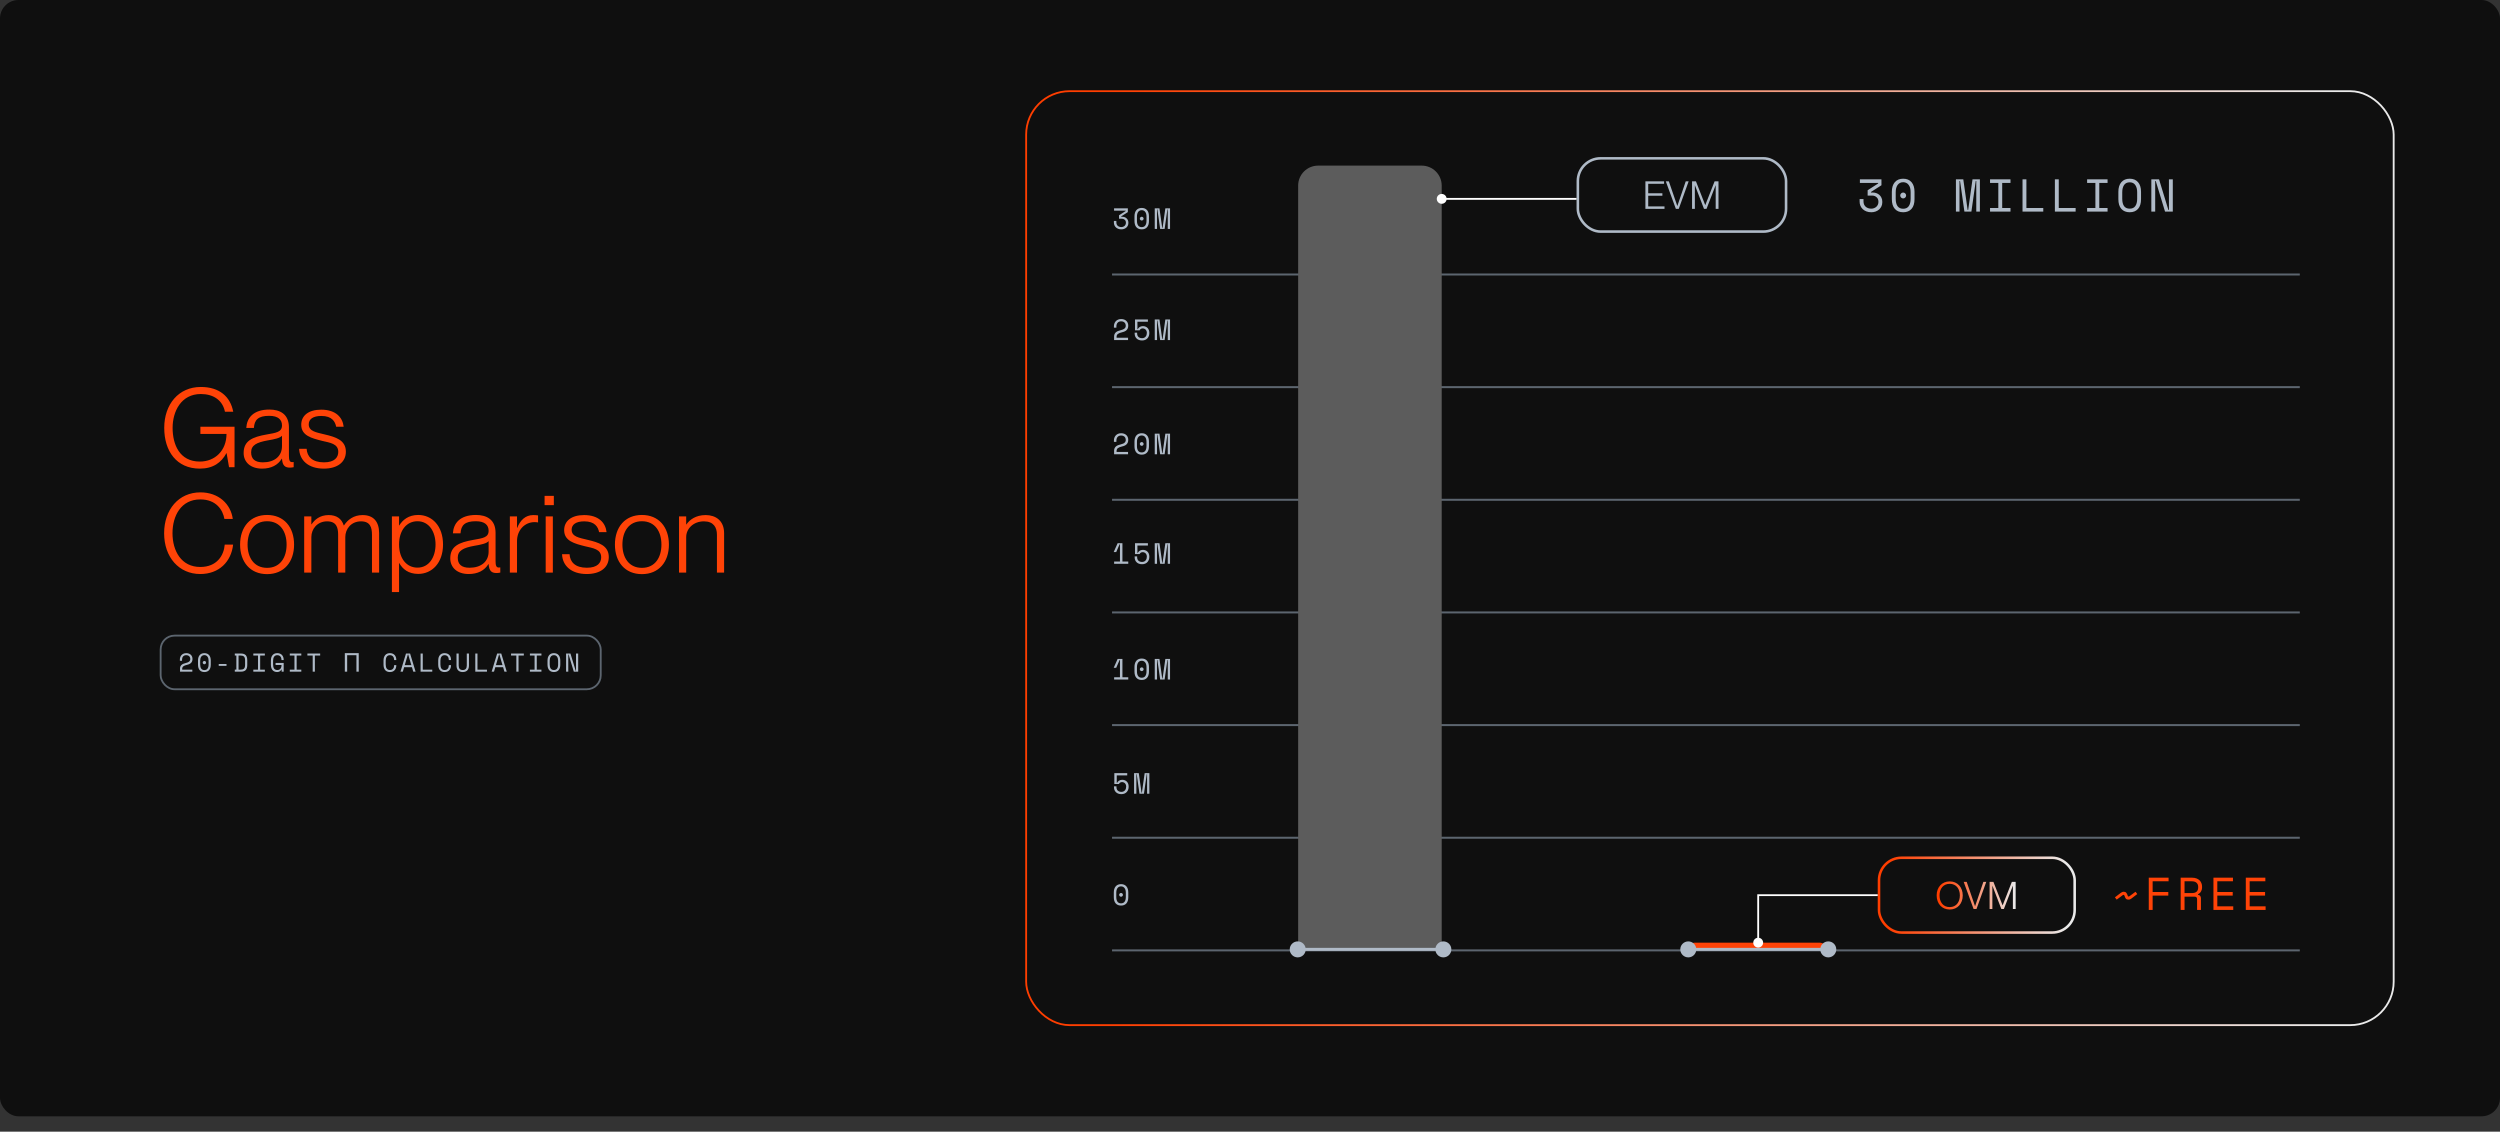
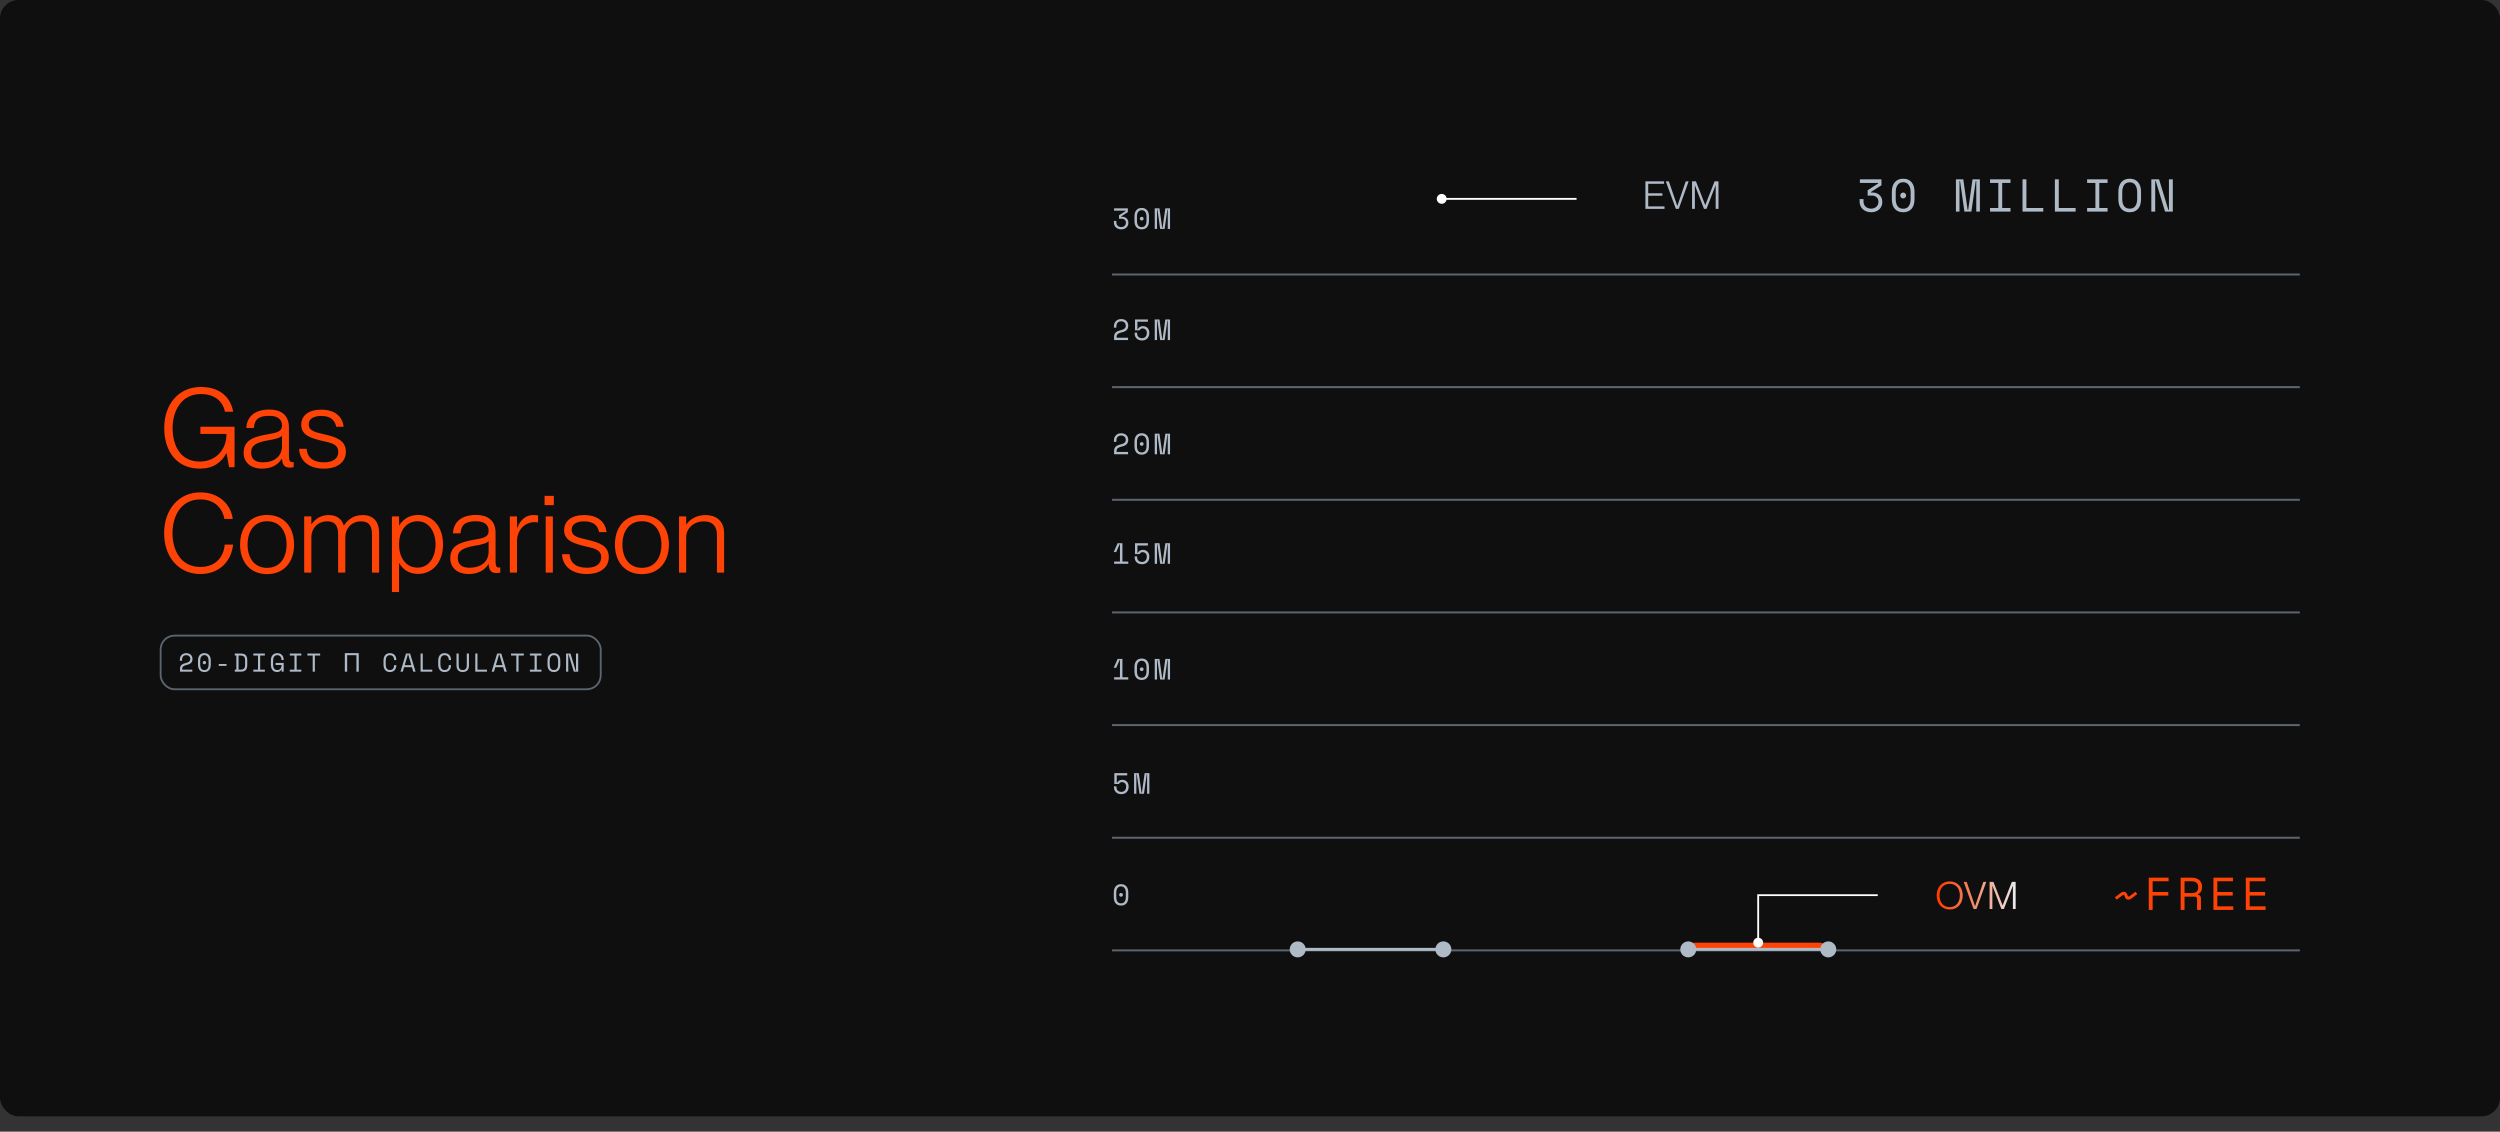
<svg xmlns="http://www.w3.org/2000/svg" width="1352" height="612" viewBox="0 0 1352 612" fill="none">
  <rect x="0" y="0" width="1352" height="612" fill="#333333" stroke="none" />
  <rect width="1352" height="603.702" rx="10" fill="#0F0F0F" />
  <path d="M108.068 253.432C95.553 253.432 88.819 244.076 88.819 231.382C88.819 218.747 96.507 209.271 108.605 209.271C118.796 209.271 124.636 214.635 126.126 222.68H121.656C120.405 216.482 115.458 213.085 108.605 213.085C97.937 213.085 93.348 222.502 93.348 231.382C93.348 240.321 97.043 249.618 108.068 249.618C116.352 249.618 122.491 243.599 122.491 234.659H108.366V230.786H126.841V252.658H123.862L122.55 245.089H122.431C119.749 250.095 115.339 253.432 108.068 253.432ZM141.712 253.432C135.633 253.432 131.759 250.035 131.759 244.97C131.759 238.414 136.408 236.328 144.274 234.957C149.281 234.063 152.499 233.706 152.499 230.07C152.499 226.971 150.473 224.885 145.586 224.885C139.686 224.885 137.6 226.971 137.302 231.441H133.189C133.487 226.077 136.884 221.488 145.705 221.488C151.307 221.488 156.253 223.872 156.253 231.143V246.34C156.253 248.784 156.611 249.916 157.982 249.916C158.22 249.916 158.459 249.916 158.816 249.857V252.658C158.161 252.777 157.505 252.896 156.79 252.896C154.227 252.896 152.737 251.883 152.499 248.069H152.38C150.294 251.525 146.658 253.432 141.712 253.432ZM142.189 250.035C148.387 250.035 152.499 246.758 152.499 241.275V235.613C151.605 236.864 148.387 237.58 144.751 238.176C138.851 239.248 135.812 240.738 135.812 244.612C135.812 248.128 137.778 250.035 142.189 250.035ZM175.128 253.432C166.605 253.432 161.957 248.784 161.778 242.705H165.83C166.069 246.877 168.81 250.035 175.187 250.035C180.968 250.035 182.935 247.354 182.935 244.374C182.935 239.904 178.405 239.427 174.174 238.414C168.572 236.984 162.91 235.613 162.91 229.713C162.91 224.766 166.844 221.548 173.697 221.548C181.624 221.548 185.319 225.779 185.855 230.786H181.802C181.266 228.104 179.657 224.945 173.757 224.945C169.406 224.945 166.963 226.614 166.963 229.474C166.963 233.289 171.075 233.825 175.664 234.957C181.385 236.328 187.047 237.937 187.047 244.255C187.047 249.797 182.637 253.432 175.128 253.432ZM108.307 310.432C96.745 310.432 88.759 301.314 88.759 288.382C88.759 275.509 96.685 266.271 108.366 266.271C118.319 266.271 124.815 272.648 125.888 280.634H121.358C120.524 275.866 117.008 270.085 108.307 270.085C97.996 270.085 93.288 278.846 93.288 288.382C93.288 297.917 98.056 306.618 108.307 306.618C117.306 306.618 121.06 300.42 121.537 294.52H126.067C125.053 303.817 118.438 310.432 108.307 310.432ZM144.438 310.492C135.32 310.492 129.837 303.936 129.837 294.52C129.837 285.044 135.32 278.488 144.438 278.488C153.557 278.488 159.04 285.044 159.04 294.52C159.04 303.936 153.557 310.492 144.438 310.492ZM144.438 307.095C151.53 307.095 154.987 301.493 154.987 294.52C154.987 287.488 151.53 281.885 144.438 281.885C137.346 281.885 133.89 287.488 133.89 294.52C133.89 301.493 137.346 307.095 144.438 307.095ZM196.092 278.548C201.873 278.548 205.031 282.005 205.031 288.322V309.658H201.158V289.156C201.158 285.342 200.264 281.945 195.257 281.945C189.894 281.945 186.735 286.057 186.735 290.467V309.658H182.861V289.156C182.861 285.342 181.967 281.945 176.902 281.945C171.597 281.945 168.379 286.057 168.379 290.467V309.658H164.505V279.263H168.379V283.554H168.498C170.107 281.111 172.968 278.548 177.736 278.548C182.027 278.548 184.768 280.515 185.901 284.15H186.02C187.987 281.111 191.264 278.548 196.092 278.548ZM226.182 278.488C233.632 278.488 239.592 284.448 239.592 294.46C239.592 304.413 233.632 310.373 226.182 310.373C220.878 310.373 217.719 307.751 215.932 304.532H215.812V320.206H211.939V279.263H215.812V284.15H215.932C217.719 281.23 220.878 278.488 226.182 278.488ZM225.765 306.976C232.082 306.976 235.539 301.255 235.539 294.46C235.539 287.607 232.082 281.885 225.765 281.885C219.925 281.885 215.812 286.772 215.812 294.46C215.812 302.089 219.925 306.976 225.765 306.976ZM253.456 310.432C247.377 310.432 243.504 307.035 243.504 301.97C243.504 295.414 248.152 293.328 256.019 291.957C261.025 291.063 264.243 290.706 264.243 287.07C264.243 283.971 262.217 281.885 257.33 281.885C251.43 281.885 249.344 283.971 249.046 288.441H244.934C245.232 283.077 248.629 278.488 257.449 278.488C263.051 278.488 267.998 280.872 267.998 288.143V303.34C267.998 305.784 268.356 306.916 269.726 306.916C269.965 306.916 270.203 306.916 270.561 306.857V309.658C269.905 309.777 269.25 309.896 268.534 309.896C265.972 309.896 264.482 308.883 264.243 305.069H264.124C262.038 308.525 258.403 310.432 253.456 310.432ZM253.933 307.035C260.131 307.035 264.243 303.758 264.243 298.275V292.613C263.349 293.864 260.131 294.58 256.496 295.176C250.596 296.248 247.556 297.738 247.556 301.612C247.556 305.128 249.523 307.035 253.933 307.035ZM288.361 278.548C289.433 278.548 290.268 278.608 290.983 278.727V282.541C290.387 282.422 289.731 282.362 289.135 282.362C283.652 282.362 279.6 286.772 279.6 292.673V309.658H275.726V279.263H279.6V285.461H279.719C281.269 281.468 284.07 278.548 288.361 278.548ZM299.517 273.184H294.511V268.178H299.517V273.184ZM298.981 309.658H295.107V279.263H298.981V309.658ZM317.311 310.432C308.788 310.432 304.14 305.784 303.961 299.705H308.014C308.252 303.877 310.994 307.035 317.37 307.035C323.151 307.035 325.118 304.354 325.118 301.374C325.118 296.904 320.589 296.427 316.357 295.414C310.755 293.984 305.093 292.613 305.093 286.713C305.093 281.766 309.027 278.548 315.881 278.548C323.807 278.548 327.502 282.779 328.038 287.786H323.986C323.449 285.104 321.84 281.945 315.94 281.945C311.59 281.945 309.146 283.614 309.146 286.474C309.146 290.289 313.258 290.825 317.847 291.957C323.569 293.328 329.23 294.937 329.23 301.255C329.23 306.797 324.82 310.432 317.311 310.432ZM347.15 310.492C338.032 310.492 332.549 303.936 332.549 294.52C332.549 285.044 338.032 278.488 347.15 278.488C356.268 278.488 361.751 285.044 361.751 294.52C361.751 303.936 356.268 310.492 347.15 310.492ZM347.15 307.095C354.242 307.095 357.699 301.493 357.699 294.52C357.699 287.488 354.242 281.885 347.15 281.885C340.058 281.885 336.601 287.488 336.601 294.52C336.601 301.493 340.058 307.095 347.15 307.095ZM381.639 278.548C387.063 278.548 391.592 281.587 391.592 288.322V309.658H387.718V289.156C387.718 285.283 385.93 281.945 380.686 281.945C374.905 281.945 371.091 285.998 371.091 290.467V309.658H367.217V279.263H371.091V283.614H371.21C372.938 281.111 376.216 278.548 381.639 278.548Z" fill="#FF4307" />
  <rect x="86.875" y="343.747" width="238" height="29" rx="7.5" stroke="#5C656F" />
  <path d="M104.013 362.152V363.247H97.358V361.562C97.358 361.113 97.433 360.725 97.582 360.397C97.732 360.06 97.943 359.775 98.214 359.541C98.495 359.297 98.832 359.096 99.225 358.937C99.618 358.778 100.063 358.642 100.559 358.53C101.392 358.342 101.991 358.076 102.356 357.729C102.73 357.383 102.918 356.957 102.918 356.452V356.367C102.918 356.115 102.876 355.867 102.791 355.623C102.707 355.38 102.576 355.16 102.398 354.963C102.22 354.767 101.991 354.612 101.71 354.5C101.439 354.378 101.111 354.318 100.727 354.318C100.007 354.318 99.445 354.538 99.043 354.978C98.65 355.417 98.453 356.002 98.453 356.733V357.35H97.274V356.648C97.274 356.199 97.348 355.768 97.498 355.357C97.648 354.945 97.868 354.58 98.158 354.261C98.448 353.943 98.809 353.691 99.239 353.503C99.67 353.316 100.166 353.223 100.727 353.223C101.298 353.223 101.794 353.311 102.216 353.489C102.637 353.658 102.988 353.887 103.269 354.177C103.549 354.458 103.755 354.781 103.886 355.146C104.027 355.502 104.097 355.867 104.097 356.241V356.494C104.097 357.243 103.863 357.884 103.395 358.417C102.927 358.941 102.178 359.316 101.149 359.541C100.25 359.737 99.59 359.999 99.169 360.327C98.748 360.645 98.537 361.113 98.537 361.731V362.152H104.013ZM107.078 357.238C107.078 355.965 107.382 354.978 107.99 354.276C108.599 353.574 109.446 353.223 110.532 353.223C111.617 353.223 112.464 353.574 113.073 354.276C113.681 354.978 113.985 355.965 113.985 357.238V359.428C113.985 360.739 113.681 361.735 113.073 362.419C112.464 363.102 111.617 363.444 110.532 363.444C109.446 363.444 108.599 363.102 107.99 362.419C107.382 361.735 107.078 360.739 107.078 359.428V357.238ZM110.532 362.377C111.29 362.377 111.856 362.115 112.23 361.59C112.614 361.057 112.806 360.308 112.806 359.344V357.322C112.806 356.873 112.759 356.466 112.666 356.101C112.572 355.726 112.427 355.408 112.23 355.146C112.043 354.875 111.805 354.664 111.514 354.514C111.234 354.364 110.906 354.29 110.532 354.29C110.148 354.29 109.816 354.364 109.535 354.514C109.254 354.664 109.015 354.875 108.819 355.146C108.632 355.408 108.491 355.726 108.398 356.101C108.304 356.466 108.257 356.873 108.257 357.322V359.344C108.257 360.308 108.444 361.057 108.819 361.59C109.202 362.115 109.773 362.377 110.532 362.377ZM109.633 358.333C109.633 358.09 109.722 357.879 109.9 357.701C110.078 357.523 110.288 357.435 110.532 357.435C110.775 357.435 110.986 357.523 111.163 357.701C111.341 357.879 111.43 358.09 111.43 358.333C111.43 358.576 111.341 358.787 111.163 358.965C110.986 359.143 110.775 359.232 110.532 359.232C110.288 359.232 110.078 359.143 109.9 358.965C109.722 358.787 109.633 358.576 109.633 358.333ZM118.286 359.091H122.498V360.102H118.286V359.091ZM126.981 353.419H130.21C131.427 353.419 132.316 353.709 132.878 354.29C133.439 354.87 133.72 355.797 133.72 357.069V359.597C133.72 360.87 133.439 361.796 132.878 362.377C132.316 362.957 131.427 363.247 130.21 363.247H126.981V362.138H127.823V354.514H126.981V353.419ZM130.042 362.152C130.472 362.152 130.842 362.11 131.151 362.026C131.469 361.941 131.731 361.801 131.937 361.604C132.143 361.398 132.293 361.127 132.386 360.79C132.489 360.453 132.541 360.027 132.541 359.512V357.154C132.541 356.639 132.489 356.213 132.386 355.876C132.293 355.539 132.143 355.272 131.937 355.076C131.731 354.87 131.469 354.725 131.151 354.641C130.842 354.556 130.472 354.514 130.042 354.514H129.003V362.152H130.042ZM136.996 353.419H143.23V354.514H140.702V362.152H143.23V363.247H136.996V362.152H139.523V354.514H136.996V353.419ZM149.032 358.53H153.413V363.247H152.318V362.068H152.149C151.99 362.48 151.709 362.812 151.307 363.065C150.904 363.317 150.436 363.444 149.903 363.444C148.845 363.444 148.012 363.102 147.404 362.419C146.805 361.735 146.505 360.739 146.505 359.428V357.238C146.505 355.965 146.809 354.978 147.418 354.276C148.026 353.574 148.873 353.223 149.959 353.223C150.521 353.223 151.017 353.316 151.447 353.503C151.878 353.681 152.238 353.934 152.528 354.261C152.818 354.58 153.038 354.959 153.188 355.399C153.338 355.829 153.413 356.293 153.413 356.789V356.957H152.233V356.789C152.233 356.47 152.187 356.162 152.093 355.862C152.009 355.563 151.873 355.3 151.686 355.076C151.508 354.842 151.274 354.659 150.984 354.528C150.703 354.388 150.361 354.318 149.959 354.318C149.201 354.318 148.63 354.594 148.246 355.146C147.872 355.698 147.685 356.424 147.685 357.322V359.344C147.685 360.308 147.872 361.052 148.246 361.576C148.63 362.091 149.21 362.349 149.987 362.349C150.689 362.349 151.237 362.124 151.63 361.675C152.032 361.225 152.233 360.598 152.233 359.793V359.625H149.032V358.53ZM156.717 353.419H162.95V354.514H160.423V362.152H162.95V363.247H156.717V362.152H159.244V354.514H156.717V353.419ZM166.24 353.419H173.148V354.514H170.283V363.247H169.104V354.514H166.24V353.419ZM186.48 363.247V353.223H194.006V363.247H192.756V354.332H187.744V363.247H186.48ZM210.864 362.349C211.267 362.349 211.608 362.283 211.889 362.152C212.179 362.012 212.413 361.829 212.591 361.604C212.778 361.37 212.914 361.108 212.998 360.818C213.092 360.519 213.139 360.205 213.139 359.877V359.709H214.318V359.877C214.318 360.374 214.243 360.842 214.093 361.281C213.944 361.712 213.724 362.091 213.433 362.419C213.143 362.737 212.783 362.99 212.352 363.177C211.922 363.355 211.426 363.444 210.864 363.444C209.778 363.444 208.931 363.102 208.323 362.419C207.714 361.735 207.41 360.739 207.41 359.428V357.238C207.41 355.965 207.714 354.978 208.323 354.276C208.931 353.574 209.778 353.223 210.864 353.223C211.426 353.223 211.922 353.316 212.352 353.503C212.783 353.681 213.143 353.934 213.433 354.261C213.724 354.58 213.944 354.959 214.093 355.399C214.243 355.829 214.318 356.293 214.318 356.789V356.957H213.139V356.789C213.129 356.47 213.078 356.162 212.984 355.862C212.9 355.563 212.764 355.3 212.577 355.076C212.399 354.842 212.17 354.659 211.889 354.528C211.608 354.388 211.267 354.318 210.864 354.318C210.106 354.318 209.535 354.594 209.151 355.146C208.777 355.698 208.59 356.424 208.59 357.322V359.344C208.59 360.308 208.777 361.052 209.151 361.576C209.535 362.091 210.106 362.349 210.864 362.349ZM222.774 360.804H218.562L217.846 363.247H216.583L219.559 353.419H221.777L224.754 363.247H223.49L222.774 360.804ZM220.584 353.925L218.885 359.709H222.451L220.753 353.925H220.584ZM227.454 353.419H228.633V362.152H233.772V363.247H227.454V353.419ZM240.445 362.349C240.848 362.349 241.189 362.283 241.47 362.152C241.76 362.012 241.994 361.829 242.172 361.604C242.359 361.37 242.495 361.108 242.579 360.818C242.673 360.519 242.72 360.205 242.72 359.877V359.709H243.899V359.877C243.899 360.374 243.824 360.842 243.674 361.281C243.525 361.712 243.305 362.091 243.014 362.419C242.724 362.737 242.364 362.99 241.933 363.177C241.503 363.355 241.007 363.444 240.445 363.444C239.359 363.444 238.512 363.102 237.904 362.419C237.296 361.735 236.991 360.739 236.991 359.428V357.238C236.991 355.965 237.296 354.978 237.904 354.276C238.512 353.574 239.359 353.223 240.445 353.223C241.007 353.223 241.503 353.316 241.933 353.503C242.364 353.681 242.724 353.934 243.014 354.261C243.305 354.58 243.525 354.959 243.674 355.399C243.824 355.829 243.899 356.293 243.899 356.789V356.957H242.72V356.789C242.71 356.47 242.659 356.162 242.565 355.862C242.481 355.563 242.345 355.3 242.158 355.076C241.98 354.842 241.751 354.659 241.47 354.528C241.189 354.388 240.848 354.318 240.445 354.318C239.687 354.318 239.116 354.594 238.732 355.146C238.358 355.698 238.171 356.424 238.171 357.322V359.344C238.171 360.308 238.358 361.052 238.732 361.576C239.116 362.091 239.687 362.349 240.445 362.349ZM248.059 353.419V359.934C248.059 360.729 248.242 361.333 248.607 361.745C248.981 362.147 249.529 362.349 250.249 362.349C250.97 362.349 251.513 362.147 251.878 361.745C252.252 361.333 252.44 360.729 252.44 359.934V353.419H253.619V359.934C253.619 361.076 253.319 361.946 252.72 362.545C252.121 363.144 251.298 363.444 250.249 363.444C249.201 363.444 248.377 363.144 247.778 362.545C247.179 361.946 246.88 361.076 246.88 359.934V353.419H248.059ZM257.035 353.419H258.214V362.152H263.353V363.247H257.035V353.419ZM272.076 360.804H267.864L267.148 363.247H265.884L268.861 353.419H271.079L274.056 363.247H272.792L272.076 360.804ZM269.886 353.925L268.187 359.709H271.753L270.054 353.925H269.886ZM276.377 353.419H283.284V354.514H280.42V363.247H279.241V354.514H276.377V353.419ZM286.574 353.419H292.808V354.514H290.28V362.152H292.808V363.247H286.574V362.152H289.101V354.514H286.574V353.419ZM296.097 357.238C296.097 355.965 296.401 354.978 297.01 354.276C297.618 353.574 298.465 353.223 299.551 353.223C300.637 353.223 301.484 353.574 302.092 354.276C302.701 354.978 303.005 355.965 303.005 357.238V359.428C303.005 360.739 302.701 361.735 302.092 362.419C301.484 363.102 300.637 363.444 299.551 363.444C298.465 363.444 297.618 363.102 297.01 362.419C296.401 361.735 296.097 360.739 296.097 359.428V357.238ZM299.551 362.349C300.309 362.349 300.876 362.091 301.25 361.576C301.634 361.052 301.826 360.308 301.826 359.344V357.322C301.826 356.424 301.634 355.698 301.25 355.146C300.876 354.594 300.309 354.318 299.551 354.318C298.793 354.318 298.222 354.594 297.838 355.146C297.464 355.698 297.277 356.424 297.277 357.322V359.344C297.277 360.308 297.464 361.052 297.838 361.576C298.222 362.091 298.793 362.349 299.551 362.349ZM311.335 362.742H311.503V353.419H312.683V363.247H310.324L307.488 353.925H307.32V363.247H306.14V353.419H308.499L311.335 362.742Z" fill="#AFBAC7" />
  <path d="M610.051 182.661V183.902H602.505V181.992C602.505 181.483 602.59 181.042 602.76 180.671C602.93 180.289 603.168 179.965 603.476 179.699C603.795 179.424 604.177 179.195 604.622 179.015C605.068 178.834 605.572 178.681 606.135 178.553C607.079 178.341 607.759 178.038 608.173 177.646C608.597 177.253 608.809 176.77 608.809 176.197V176.102C608.809 175.815 608.762 175.534 608.666 175.258C608.571 174.982 608.422 174.732 608.22 174.51C608.019 174.287 607.759 174.112 607.44 173.984C607.132 173.846 606.761 173.777 606.326 173.777C605.509 173.777 604.872 174.027 604.415 174.525C603.97 175.024 603.747 175.688 603.747 176.515V177.216H602.41V176.42C602.41 175.911 602.494 175.422 602.664 174.955C602.834 174.488 603.083 174.074 603.412 173.714C603.741 173.353 604.15 173.066 604.638 172.854C605.127 172.642 605.689 172.535 606.326 172.535C606.973 172.535 607.536 172.636 608.013 172.838C608.491 173.029 608.889 173.289 609.207 173.618C609.526 173.936 609.759 174.303 609.908 174.717C610.067 175.12 610.147 175.534 610.147 175.958V176.245C610.147 177.094 609.881 177.821 609.351 178.426C608.82 179.02 607.971 179.445 606.803 179.699C605.785 179.922 605.036 180.22 604.559 180.591C604.081 180.952 603.842 181.483 603.842 182.183V182.661H610.051ZM613.813 178.649V172.758H620.786V174H615.119V177.98H615.31C615.416 177.768 615.554 177.566 615.723 177.375C615.893 177.173 616.09 176.998 616.313 176.85C616.546 176.701 616.806 176.584 617.093 176.5C617.379 176.404 617.698 176.356 618.048 176.356C618.557 176.356 619.024 176.441 619.449 176.611C619.884 176.781 620.255 177.02 620.563 177.327C620.871 177.635 621.11 178.007 621.28 178.442C621.46 178.877 621.55 179.36 621.55 179.891V180.177C621.55 180.708 621.465 181.212 621.295 181.689C621.126 182.156 620.876 182.576 620.547 182.947C620.218 183.308 619.81 183.595 619.321 183.807C618.833 184.019 618.271 184.125 617.634 184.125C616.986 184.125 616.413 184.03 615.915 183.839C615.416 183.648 614.996 183.382 614.657 183.043C614.317 182.703 614.057 182.305 613.877 181.849C613.707 181.382 613.622 180.878 613.622 180.336V179.891H614.959V180.241C614.959 181.122 615.203 181.785 615.692 182.231C616.19 182.666 616.838 182.883 617.634 182.883C618.058 182.883 618.43 182.809 618.748 182.661C619.077 182.501 619.348 182.294 619.56 182.04C619.783 181.774 619.948 181.472 620.054 181.132C620.16 180.782 620.213 180.421 620.213 180.05V179.954C620.213 179.625 620.155 179.317 620.038 179.031C619.932 178.744 619.778 178.495 619.576 178.283C619.385 178.07 619.146 177.906 618.86 177.789C618.584 177.662 618.281 177.598 617.952 177.598C617.729 177.598 617.522 177.63 617.331 177.694C617.151 177.757 616.992 177.842 616.854 177.948C616.716 178.044 616.599 178.155 616.504 178.283C616.419 178.41 616.36 178.532 616.328 178.649H613.813ZM624.484 172.758H627.032L628.528 183.329H628.719L630.216 172.758H632.763V183.902H631.521V173.331H631.33L629.833 183.902H627.414L625.917 173.331H625.726V183.902H624.484V172.758Z" fill="#AFBAC7" />
  <path d="M605.164 118.275V116.429L608.793 114.104V113.913H602.489V112.671H609.94V114.709L606.31 117.034V117.225H606.947C607.371 117.225 607.78 117.294 608.173 117.432C608.565 117.569 608.91 117.771 609.207 118.036C609.515 118.302 609.759 118.631 609.94 119.024C610.131 119.406 610.226 119.851 610.226 120.361V120.647C610.226 121.125 610.131 121.571 609.94 121.985C609.749 122.399 609.483 122.759 609.144 123.067C608.804 123.364 608.401 123.603 607.934 123.784C607.477 123.953 606.979 124.038 606.437 124.038C605.811 124.038 605.249 123.943 604.75 123.752C604.251 123.561 603.826 123.301 603.476 122.972C603.126 122.632 602.855 122.239 602.664 121.794C602.484 121.337 602.394 120.854 602.394 120.345V119.485H603.731V120.249C603.731 120.653 603.795 121.014 603.922 121.332C604.06 121.64 604.246 121.905 604.479 122.128C604.723 122.34 605.01 122.505 605.339 122.621C605.668 122.738 606.023 122.797 606.405 122.797C606.756 122.797 607.079 122.738 607.377 122.621C607.684 122.505 607.95 122.345 608.173 122.144C608.395 121.932 608.571 121.687 608.698 121.412C608.825 121.125 608.889 120.822 608.889 120.504V120.409C608.889 119.74 608.677 119.22 608.252 118.848C607.828 118.466 607.297 118.275 606.66 118.275H605.164ZM613.527 117.002C613.527 115.558 613.871 114.439 614.561 113.643C615.251 112.847 616.212 112.449 617.443 112.449C618.674 112.449 619.634 112.847 620.324 113.643C621.014 114.439 621.359 115.558 621.359 117.002V119.485C621.359 120.971 621.014 122.101 620.324 122.876C619.634 123.651 618.674 124.038 617.443 124.038C616.212 124.038 615.251 123.651 614.561 122.876C613.871 122.101 613.527 120.971 613.527 119.485V117.002ZM617.443 122.828C618.303 122.828 618.945 122.531 619.369 121.937C619.804 121.332 620.022 120.483 620.022 119.39V117.097C620.022 116.588 619.969 116.126 619.863 115.712C619.757 115.288 619.592 114.927 619.369 114.63C619.157 114.322 618.886 114.083 618.557 113.913C618.239 113.743 617.867 113.658 617.443 113.658C617.008 113.658 616.631 113.743 616.313 113.913C615.994 114.083 615.723 114.322 615.501 114.63C615.288 114.927 615.129 115.288 615.023 115.712C614.917 116.126 614.864 116.588 614.864 117.097V119.39C614.864 120.483 615.076 121.332 615.501 121.937C615.936 122.531 616.583 122.828 617.443 122.828ZM616.424 118.243C616.424 117.967 616.525 117.729 616.726 117.527C616.928 117.325 617.167 117.225 617.443 117.225C617.719 117.225 617.958 117.325 618.159 117.527C618.361 117.729 618.462 117.967 618.462 118.243C618.462 118.519 618.361 118.758 618.159 118.96C617.958 119.161 617.719 119.262 617.443 119.262C617.167 119.262 616.928 119.161 616.726 118.96C616.525 118.758 616.424 118.519 616.424 118.243ZM624.484 112.671H627.032L628.528 123.242H628.719L630.216 112.671H632.763V123.815H631.521V113.245H631.33L629.833 123.815H627.414L625.917 113.245H625.726V123.815H624.484V112.671Z" fill="#AFBAC7" />
  <path d="M610.051 244.416V245.658H602.505V243.747C602.505 243.238 602.59 242.797 602.76 242.426C602.93 242.044 603.168 241.72 603.476 241.455C603.795 241.179 604.177 240.951 604.622 240.77C605.068 240.59 605.572 240.436 606.135 240.309C607.079 240.096 607.759 239.794 608.173 239.401C608.597 239.008 608.809 238.526 608.809 237.952V237.857C608.809 237.57 608.762 237.289 608.666 237.013C608.571 236.737 608.422 236.488 608.22 236.265C608.019 236.042 607.759 235.867 607.44 235.74C607.132 235.602 606.761 235.533 606.326 235.533C605.509 235.533 604.872 235.782 604.415 236.281C603.97 236.78 603.747 237.443 603.747 238.271V238.971H602.41V238.175C602.41 237.666 602.494 237.178 602.664 236.711C602.834 236.244 603.083 235.83 603.412 235.469C603.741 235.108 604.15 234.822 604.638 234.609C605.127 234.397 605.689 234.291 606.326 234.291C606.973 234.291 607.536 234.392 608.013 234.593C608.491 234.784 608.889 235.044 609.207 235.373C609.526 235.692 609.759 236.058 609.908 236.472C610.067 236.875 610.147 237.289 610.147 237.714V238C610.147 238.849 609.881 239.576 609.351 240.181C608.82 240.776 607.971 241.2 606.803 241.455C605.785 241.678 605.036 241.975 604.559 242.346C604.081 242.707 603.842 243.238 603.842 243.938V244.416H610.051ZM613.527 238.844C613.527 237.401 613.871 236.281 614.561 235.485C615.251 234.689 616.212 234.291 617.443 234.291C618.674 234.291 619.634 234.689 620.324 235.485C621.014 236.281 621.359 237.401 621.359 238.844V241.327C621.359 242.813 621.014 243.944 620.324 244.718C619.634 245.493 618.674 245.881 617.443 245.881C616.212 245.881 615.251 245.493 614.561 244.718C613.871 243.944 613.527 242.813 613.527 241.327V238.844ZM617.443 244.671C618.303 244.671 618.945 244.374 619.369 243.779C619.804 243.174 620.022 242.325 620.022 241.232V238.939C620.022 238.43 619.969 237.968 619.863 237.554C619.757 237.13 619.592 236.769 619.369 236.472C619.157 236.164 618.886 235.925 618.557 235.755C618.239 235.586 617.867 235.501 617.443 235.501C617.008 235.501 616.631 235.586 616.313 235.755C615.994 235.925 615.723 236.164 615.501 236.472C615.288 236.769 615.129 237.13 615.023 237.554C614.917 237.968 614.864 238.43 614.864 238.939V241.232C614.864 242.325 615.076 243.174 615.501 243.779C615.936 244.374 616.583 244.671 617.443 244.671ZM616.424 240.086C616.424 239.81 616.525 239.571 616.726 239.369C616.928 239.168 617.167 239.067 617.443 239.067C617.719 239.067 617.958 239.168 618.159 239.369C618.361 239.571 618.462 239.81 618.462 240.086C618.462 240.362 618.361 240.6 618.159 240.802C617.958 241.004 617.719 241.105 617.443 241.105C617.167 241.105 616.928 241.004 616.726 240.802C616.525 240.6 616.424 240.362 616.424 240.086ZM624.484 234.514H627.032L628.528 245.085H628.719L630.216 234.514H632.763V245.658H631.521V235.087H631.33L629.833 245.658H627.414L625.917 235.087H625.726V245.658H624.484V234.514Z" fill="#AFBAC7" />
  <path d="M605.673 366.258V356.945H605.482L603.651 361.132H602.33V361.036L604.415 356.356H607.01V366.258H610.163V367.5H602.521V366.258H605.673ZM613.527 360.686C613.527 359.243 613.871 358.123 614.561 357.327C615.251 356.531 616.212 356.133 617.443 356.133C618.674 356.133 619.634 356.531 620.324 357.327C621.014 358.123 621.359 359.243 621.359 360.686V363.17C621.359 364.656 621.014 365.786 620.324 366.561C619.634 367.335 618.674 367.723 617.443 367.723C616.212 367.723 615.251 367.335 614.561 366.561C613.871 365.786 613.527 364.656 613.527 363.17V360.686ZM617.443 366.513C618.303 366.513 618.945 366.216 619.369 365.621C619.804 365.016 620.022 364.167 620.022 363.074V360.782C620.022 360.272 619.969 359.811 619.863 359.397C619.757 358.972 619.592 358.611 619.369 358.314C619.157 358.006 618.886 357.768 618.557 357.598C618.239 357.428 617.867 357.343 617.443 357.343C617.008 357.343 616.631 357.428 616.313 357.598C615.994 357.768 615.723 358.006 615.501 358.314C615.288 358.611 615.129 358.972 615.023 359.397C614.917 359.811 614.864 360.272 614.864 360.782V363.074C614.864 364.167 615.076 365.016 615.501 365.621C615.936 366.216 616.583 366.513 617.443 366.513ZM616.424 361.928C616.424 361.652 616.525 361.413 616.726 361.212C616.928 361.01 617.167 360.909 617.443 360.909C617.719 360.909 617.958 361.01 618.159 361.212C618.361 361.413 618.462 361.652 618.462 361.928C618.462 362.204 618.361 362.443 618.159 362.644C617.958 362.846 617.719 362.947 617.443 362.947C617.167 362.947 616.928 362.846 616.726 362.644C616.525 362.443 616.424 362.204 616.424 361.928ZM624.484 356.356H627.032L628.528 366.927H628.719L630.216 356.356H632.763V367.5H631.521V356.929H631.33L629.833 367.5H627.414L625.917 356.929H625.726V367.5H624.484V356.356Z" fill="#AFBAC7" />
  <path d="M605.673 303.669V294.356H605.482L603.651 298.543H602.33V298.447L604.415 293.767H607.01V303.669H610.163V304.911H602.521V303.669H605.673ZM613.813 299.657V293.767H620.786V295.008H615.119V298.988H615.31C615.416 298.776 615.554 298.574 615.723 298.383C615.893 298.182 616.09 298.007 616.313 297.858C616.546 297.709 616.806 297.593 617.093 297.508C617.379 297.412 617.698 297.365 618.048 297.365C618.557 297.365 619.024 297.449 619.449 297.619C619.884 297.789 620.255 298.028 620.563 298.336C620.871 298.643 621.11 299.015 621.28 299.45C621.46 299.885 621.55 300.368 621.55 300.899V301.185C621.55 301.716 621.465 302.22 621.295 302.698C621.126 303.165 620.876 303.584 620.547 303.955C620.218 304.316 619.81 304.603 619.321 304.815C618.833 305.027 618.271 305.134 617.634 305.134C616.986 305.134 616.413 305.038 615.915 304.847C615.416 304.656 614.996 304.391 614.657 304.051C614.317 303.711 614.057 303.313 613.877 302.857C613.707 302.39 613.622 301.886 613.622 301.345V300.899H614.959V301.249C614.959 302.13 615.203 302.793 615.692 303.239C616.19 303.674 616.838 303.892 617.634 303.892C618.058 303.892 618.43 303.817 618.748 303.669C619.077 303.51 619.348 303.303 619.56 303.048C619.783 302.783 619.948 302.48 620.054 302.141C620.16 301.79 620.213 301.429 620.213 301.058V300.962C620.213 300.633 620.155 300.326 620.038 300.039C619.932 299.753 619.778 299.503 619.576 299.291C619.385 299.079 619.146 298.914 618.86 298.797C618.584 298.67 618.281 298.606 617.952 298.606C617.729 298.606 617.522 298.638 617.331 298.702C617.151 298.766 616.992 298.85 616.854 298.957C616.716 299.052 616.599 299.164 616.504 299.291C616.419 299.418 616.36 299.54 616.328 299.657H613.813ZM624.484 293.767H627.032L628.528 304.338H628.719L630.216 293.767H632.763V304.911H631.521V294.34H631.33L629.833 304.911H627.414L625.917 294.34H625.726V304.911H624.484V293.767Z" fill="#AFBAC7" />
  <line x1="1243.73" y1="513.97" x2="601.391" y2="513.97" stroke="#5C656F" stroke-width="1.082" />
  <path d="M602.632 424.002V418.112H609.605V419.353H603.938V423.333H604.129C604.235 423.121 604.373 422.919 604.543 422.728C604.713 422.527 604.909 422.352 605.132 422.203C605.365 422.054 605.625 421.938 605.912 421.853C606.198 421.757 606.517 421.71 606.867 421.71C607.377 421.71 607.844 421.794 608.268 421.964C608.703 422.134 609.075 422.373 609.382 422.681C609.69 422.988 609.929 423.36 610.099 423.795C610.279 424.23 610.37 424.713 610.37 425.244V425.53C610.37 426.061 610.285 426.565 610.115 427.043C609.945 427.51 609.696 427.929 609.367 428.3C609.038 428.661 608.629 428.948 608.141 429.16C607.652 429.372 607.09 429.478 606.453 429.478C605.806 429.478 605.233 429.383 604.734 429.192C604.235 429.001 603.816 428.736 603.476 428.396C603.137 428.056 602.876 427.658 602.696 427.202C602.526 426.735 602.441 426.231 602.441 425.69V425.244H603.779V425.594C603.779 426.475 604.023 427.138 604.511 427.584C605.01 428.019 605.657 428.237 606.453 428.237C606.878 428.237 607.249 428.162 607.568 428.014C607.897 427.855 608.167 427.648 608.38 427.393C608.602 427.128 608.767 426.825 608.873 426.486C608.979 426.135 609.032 425.774 609.032 425.403V425.307C609.032 424.978 608.974 424.671 608.857 424.384C608.751 424.098 608.597 423.848 608.395 423.636C608.204 423.424 607.966 423.259 607.679 423.142C607.403 423.015 607.101 422.951 606.772 422.951C606.549 422.951 606.342 422.983 606.151 423.047C605.97 423.11 605.811 423.195 605.673 423.302C605.535 423.397 605.418 423.508 605.323 423.636C605.238 423.763 605.18 423.885 605.148 424.002H602.632ZM613.304 418.112H615.851L617.347 428.682H617.538L619.035 418.112H621.582V429.256H620.34V418.685H620.149L618.653 429.256H616.233L614.736 418.685H614.545V429.256H613.304V418.112Z" fill="#AFBAC7" />
  <path d="M602.346 482.695C602.346 481.251 602.691 480.131 603.381 479.335C604.07 478.539 605.031 478.141 606.262 478.141C607.493 478.141 608.454 478.539 609.144 479.335C609.834 480.131 610.178 481.251 610.178 482.695V485.178C610.178 486.664 609.834 487.794 609.144 488.569C608.454 489.344 607.493 489.731 606.262 489.731C605.031 489.731 604.07 489.344 603.381 488.569C602.691 487.794 602.346 486.664 602.346 485.178V482.695ZM606.262 488.521C607.122 488.521 607.764 488.224 608.188 487.63C608.624 487.025 608.841 486.176 608.841 485.083V482.79C608.841 482.281 608.788 481.819 608.682 481.405C608.576 480.98 608.411 480.62 608.188 480.322C607.976 480.015 607.706 479.776 607.377 479.606C607.058 479.436 606.687 479.351 606.262 479.351C605.827 479.351 605.45 479.436 605.132 479.606C604.813 479.776 604.543 480.015 604.32 480.322C604.108 480.62 603.948 480.98 603.842 481.405C603.736 481.819 603.683 482.281 603.683 482.79V485.083C603.683 486.176 603.895 487.025 604.32 487.63C604.755 488.224 605.402 488.521 606.262 488.521ZM605.243 483.936C605.243 483.66 605.344 483.422 605.546 483.22C605.747 483.018 605.986 482.917 606.262 482.917C606.538 482.917 606.777 483.018 606.979 483.22C607.18 483.422 607.281 483.66 607.281 483.936C607.281 484.212 607.18 484.451 606.979 484.653C606.777 484.854 606.538 484.955 606.262 484.955C605.986 484.955 605.747 484.854 605.546 484.653C605.344 484.451 605.243 484.212 605.243 483.936Z" fill="#AFBAC7" />
  <line x1="1243.73" y1="148.443" x2="601.391" y2="148.443" stroke="#5C656F" stroke-width="1.082" />
  <line x1="1243.73" y1="209.364" x2="601.391" y2="209.364" stroke="#5C656F" stroke-width="1.082" />
  <line x1="1243.73" y1="270.286" x2="601.391" y2="270.286" stroke="#5C656F" stroke-width="1.082" />
  <line x1="1243.73" y1="331.207" x2="601.391" y2="331.207" stroke="#5C656F" stroke-width="1.082" />
  <line x1="1243.73" y1="392.128" x2="601.391" y2="392.128" stroke="#5C656F" stroke-width="1.082" />
  <line x1="1243.73" y1="453.049" x2="601.391" y2="453.049" stroke="#5C656F" stroke-width="1.082" />
-   <path d="M702.038 100.378C702.038 94.405 706.88 89.563 712.853 89.563L768.858 89.563C774.832 89.563 779.674 94.405 779.674 100.378L779.674 513.429H702.038L702.038 100.378Z" fill="#5C5C5C" />
  <path d="M784.893 513.429C784.893 511.04 782.956 509.103 780.566 509.103C778.177 509.103 776.24 511.04 776.24 513.429C776.24 515.818 778.177 517.755 780.566 517.755C782.956 517.755 784.893 515.818 784.893 513.429ZM706.132 513.429C706.132 511.04 704.195 509.103 701.806 509.103C699.416 509.103 697.48 511.04 697.48 513.429C697.48 515.818 699.416 517.755 701.806 517.755C704.195 517.755 706.132 515.818 706.132 513.429ZM780.566 512.618L701.806 512.618L701.806 514.24L780.566 514.24L780.566 512.618Z" fill="#AFBAC7" />
-   <rect x="1016.17" y="463.88" width="105.812" height="40.448" rx="12.139" stroke="url(#paint0_linear_2084_103)" stroke-width="1.385" />
  <path d="M1054.4 491.87C1050.16 491.87 1047.34 488.668 1047.34 484.254C1047.34 479.84 1050.16 476.658 1054.4 476.658C1058.63 476.658 1061.45 479.84 1061.45 484.254C1061.45 488.668 1058.63 491.87 1054.4 491.87ZM1054.4 490.556C1058.02 490.556 1059.89 487.723 1059.89 484.254C1059.89 480.784 1058.02 477.972 1054.4 477.972C1050.77 477.972 1048.9 480.784 1048.9 484.254C1048.9 487.723 1050.77 490.556 1054.4 490.556ZM1068.88 491.604H1067.32L1061.96 476.925H1063.59L1068.1 490.084H1068.12L1072.6 476.925H1074.16L1068.88 491.604ZM1077.47 491.604H1075.97V476.925H1078.04L1082.99 489.592H1083.03L1088 476.925H1090.07V491.604H1088.57V479.039H1088.53L1083.69 491.604H1082.33L1077.51 479.039H1077.47V491.604Z" fill="url(#paint1_linear_2084_103)" />
  <path d="M913.025 513.429C913.025 511.418 914.655 509.789 916.665 509.789L984.011 509.789C986.021 509.789 987.651 511.418 987.651 513.429L913.025 513.429Z" fill="#FF4307" />
  <path d="M993.058 513.429C993.058 511.039 991.121 509.103 988.731 509.103C986.342 509.103 984.405 511.039 984.405 513.429C984.405 515.818 986.342 517.755 988.731 517.755C991.121 517.755 993.058 515.818 993.058 513.429ZM917.351 513.429C917.351 511.039 915.414 509.103 913.025 509.103C910.635 509.103 908.698 511.039 908.698 513.429C908.698 515.818 910.635 517.755 913.025 517.755C915.414 517.755 917.351 515.818 917.351 513.429ZM988.731 512.618L913.025 512.618L913.025 514.24L988.731 514.24L988.731 512.618Z" fill="#AFBAC7" />
  <path d="M1150.61 484.229C1150.64 484.362 1150.7 484.503 1150.78 484.653C1150.87 484.786 1151 484.852 1151.18 484.852C1151.31 484.852 1151.48 484.777 1151.68 484.628L1154.89 482.261L1155.84 483.507L1152.78 485.849C1152.54 486.032 1152.29 486.189 1152.03 486.322C1151.78 486.455 1151.46 486.522 1151.08 486.522C1150.43 486.522 1149.97 486.356 1149.69 486.023C1149.4 485.674 1149.17 485.209 1148.99 484.628C1148.95 484.478 1148.9 484.329 1148.81 484.179C1148.75 484.013 1148.61 483.93 1148.41 483.93C1148.27 483.93 1148.07 484.022 1147.84 484.204L1144.7 486.522L1143.75 485.276L1146.82 482.933C1147.07 482.734 1147.33 482.576 1147.59 482.46C1147.86 482.327 1148.17 482.261 1148.51 482.261C1149.15 482.261 1149.6 482.443 1149.88 482.809C1150.18 483.158 1150.42 483.631 1150.61 484.229ZM1162.05 474.66H1172.77V476.604H1164.15V482.385H1172.62V484.329H1164.15V492.104H1162.05V474.66ZM1190.27 492.104H1188.18V486.273C1188.18 485.841 1188.08 485.508 1187.88 485.276C1187.68 485.043 1187.33 484.927 1186.83 484.927H1181.4V492.104H1179.3V474.66H1185.53C1186.43 474.66 1187.21 474.793 1187.88 475.059C1188.54 475.308 1189.09 475.649 1189.52 476.081C1189.97 476.513 1190.3 477.019 1190.52 477.601C1190.75 478.166 1190.87 478.764 1190.87 479.395V480.143C1190.87 480.79 1190.68 481.438 1190.32 482.086C1189.97 482.734 1189.42 483.232 1188.67 483.581V483.88C1189.17 483.963 1189.56 484.163 1189.84 484.478C1190.13 484.794 1190.27 485.243 1190.27 485.824L1190.27 492.104ZM1181.4 482.983H1185.28C1186.46 482.983 1187.34 482.734 1187.9 482.236C1188.48 481.721 1188.77 480.973 1188.77 479.993V479.544C1188.77 478.664 1188.48 477.958 1187.9 477.426C1187.34 476.878 1186.46 476.604 1185.28 476.604H1181.4V482.983ZM1197.03 474.66H1207.59V476.604H1199.12V482.385H1207.45V484.329H1199.12V490.16H1207.74V492.104H1197.03V474.66ZM1214.53 474.66H1225.1V476.604H1216.62V482.385H1224.95V484.329H1216.62V490.16H1225.24V492.104H1214.53V474.66Z" fill="#FF4307" />
-   <rect x="853.3" y="85.629" width="112.598" height="39.617" rx="12.309" stroke="#AFBAC7" stroke-width="1.404" />
  <path d="M900.16 112.938H889.835V98.053H899.931V99.386H891.354V104.507H899.015V105.839H891.354V111.606H900.16V112.938ZM907.877 112.938H906.295L900.862 98.053H902.506L907.086 111.397H907.107L911.645 98.053H913.227L907.877 112.938ZM916.583 112.938H915.064V98.053H917.166L922.183 110.898H922.225L927.263 98.053H929.365V112.938H927.846V100.198H927.804L922.891 112.938H921.517L916.625 100.198H916.583V112.938Z" fill="#AFBAC7" />
  <path d="M1010.02 105.766V102.876L1015.7 99.237V98.939H1005.83V96.995H1017.49V100.184L1011.81 103.823V104.122H1012.81C1013.47 104.122 1014.11 104.23 1014.73 104.446C1015.34 104.662 1015.88 104.977 1016.35 105.392C1016.83 105.808 1017.21 106.323 1017.49 106.937C1017.79 107.535 1017.94 108.233 1017.94 109.031V109.479C1017.94 110.227 1017.79 110.924 1017.49 111.572C1017.19 112.22 1016.78 112.785 1016.25 113.267C1015.72 113.732 1015.08 114.106 1014.35 114.388C1013.64 114.654 1012.86 114.787 1012.01 114.787C1011.03 114.787 1010.15 114.637 1009.37 114.338C1008.59 114.039 1007.92 113.632 1007.38 113.117C1006.83 112.586 1006.4 111.971 1006.11 111.273C1005.82 110.559 1005.68 109.803 1005.68 109.006V107.66H1007.78V108.856C1007.78 109.487 1007.88 110.052 1008.07 110.551C1008.29 111.032 1008.58 111.448 1008.95 111.797C1009.33 112.129 1009.78 112.386 1010.29 112.569C1010.81 112.752 1011.36 112.843 1011.96 112.843C1012.51 112.843 1013.02 112.752 1013.48 112.569C1013.96 112.386 1014.38 112.137 1014.73 111.822C1015.08 111.489 1015.35 111.107 1015.55 110.675C1015.75 110.227 1015.85 109.753 1015.85 109.255V109.105C1015.85 108.059 1015.52 107.245 1014.85 106.663C1014.19 106.065 1013.36 105.766 1012.36 105.766H1010.02ZM1023.11 103.773C1023.11 101.513 1023.65 99.761 1024.73 98.515C1025.81 97.269 1027.31 96.646 1029.24 96.646C1031.17 96.646 1032.67 97.269 1033.75 98.515C1034.83 99.761 1035.37 101.513 1035.37 103.773V107.66C1035.37 109.986 1034.83 111.755 1033.75 112.968C1032.67 114.18 1031.17 114.787 1029.24 114.787C1027.31 114.787 1025.81 114.18 1024.73 112.968C1023.65 111.755 1023.11 109.986 1023.11 107.66V103.773ZM1029.24 112.893C1030.58 112.893 1031.59 112.428 1032.25 111.498C1032.93 110.551 1033.27 109.222 1033.27 107.511V103.922C1033.27 103.125 1033.19 102.402 1033.03 101.754C1032.86 101.09 1032.6 100.525 1032.25 100.06C1031.92 99.578 1031.5 99.204 1030.98 98.939C1030.48 98.673 1029.9 98.54 1029.24 98.54C1028.56 98.54 1027.97 98.673 1027.47 98.939C1026.97 99.204 1026.55 99.578 1026.2 100.06C1025.87 100.525 1025.62 101.09 1025.45 101.754C1025.28 102.402 1025.2 103.125 1025.2 103.922V107.511C1025.2 109.222 1025.53 110.551 1026.2 111.498C1026.88 112.428 1027.89 112.893 1029.24 112.893ZM1027.64 105.716C1027.64 105.284 1027.8 104.911 1028.12 104.595C1028.43 104.279 1028.81 104.122 1029.24 104.122C1029.67 104.122 1030.04 104.279 1030.36 104.595C1030.68 104.911 1030.83 105.284 1030.83 105.716C1030.83 106.148 1030.68 106.522 1030.36 106.838C1030.04 107.153 1029.67 107.311 1029.24 107.311C1028.81 107.311 1028.43 107.153 1028.12 106.838C1027.8 106.522 1027.64 106.148 1027.64 105.716ZM1057.76 96.995H1061.75L1064.09 113.541H1064.39L1066.73 96.995H1070.72V114.438H1068.77V97.892H1068.48L1066.13 114.438H1062.35L1060 97.892H1059.7V114.438H1057.76V96.995ZM1076.21 96.995H1087.27V98.939H1082.79V112.494H1087.27V114.438H1076.21V112.494H1080.69V98.939H1076.21V96.995ZM1093.78 96.995H1095.88V112.494H1105V114.438H1093.78V96.995ZM1111.28 96.995H1113.38V112.494H1122.5V114.438H1111.28V96.995ZM1128.71 96.995H1139.77V98.939H1135.29V112.494H1139.77V114.438H1128.71V112.494H1133.19V98.939H1128.71V96.995ZM1145.61 103.773C1145.61 101.513 1146.15 99.761 1147.23 98.515C1148.31 97.269 1149.82 96.646 1151.74 96.646C1153.67 96.646 1155.17 97.269 1156.25 98.515C1157.33 99.761 1157.87 101.513 1157.87 103.773V107.66C1157.87 109.986 1157.33 111.755 1156.25 112.968C1155.17 114.18 1153.67 114.787 1151.74 114.787C1149.82 114.787 1148.31 114.18 1147.23 112.968C1146.15 111.755 1145.61 109.986 1145.61 107.66V103.773ZM1151.74 112.843C1153.09 112.843 1154.09 112.386 1154.76 111.473C1155.44 110.542 1155.78 109.222 1155.78 107.511V103.922C1155.78 102.327 1155.44 101.04 1154.76 100.06C1154.09 99.08 1153.09 98.59 1151.74 98.59C1150.4 98.59 1149.38 99.08 1148.7 100.06C1148.04 101.04 1147.71 102.327 1147.71 103.922V107.511C1147.71 109.222 1148.04 110.542 1148.7 111.473C1149.38 112.386 1150.4 112.843 1151.74 112.843ZM1172.66 113.541H1172.96V96.995H1175.05V114.438H1170.86L1165.83 97.892H1165.53V114.438H1163.44V96.995H1167.62L1172.66 113.541Z" fill="#AFBAC7" />
  <path d="M777.007 107.544C777.007 109.016 778.201 110.21 779.674 110.21C781.147 110.21 782.34 109.016 782.34 107.544C782.34 106.071 781.147 104.877 779.674 104.877C778.201 104.877 777.007 106.071 777.007 107.544ZM779.674 108.044H852.598V107.044H779.674V108.044Z" fill="white" />
  <path d="M950.83 484.104V483.604H950.33V484.104H950.83ZM948.163 509.789C948.163 511.262 949.357 512.455 950.83 512.455C952.303 512.455 953.497 511.262 953.497 509.789C953.497 508.316 952.303 507.122 950.83 507.122C949.357 507.122 948.163 508.316 948.163 509.789ZM950.83 484.604H1015.48V483.604H950.83V484.604ZM950.33 484.104V509.789H951.33V484.104H950.33Z" fill="white" />
-   <rect x="554.941" y="49.306" width="739.559" height="505.09" rx="23.5" stroke="url(#paint2_linear_2084_103)" />
  <defs>
    <linearGradient id="paint0_linear_2084_103" x1="1117.81" y1="459.082" x2="1021.68" y2="459.082" gradientUnits="userSpaceOnUse">
      <stop stop-color="#EAEAEA" />
      <stop offset="1" stop-color="#FF3E00" />
    </linearGradient>
    <linearGradient id="paint1_linear_2084_103" x1="1089.99" y1="475.132" x2="1048.74" y2="475.132" gradientUnits="userSpaceOnUse">
      <stop stop-color="#EAEAEA" />
      <stop offset="1" stop-color="#FF3E00" />
    </linearGradient>
    <linearGradient id="paint2_linear_2084_103" x1="1261.38" y1="-0.857" x2="597.316" y2="-0.857" gradientUnits="userSpaceOnUse">
      <stop stop-color="#EAEAEA" />
      <stop offset="1" stop-color="#FF3E00" />
    </linearGradient>
  </defs>
</svg>